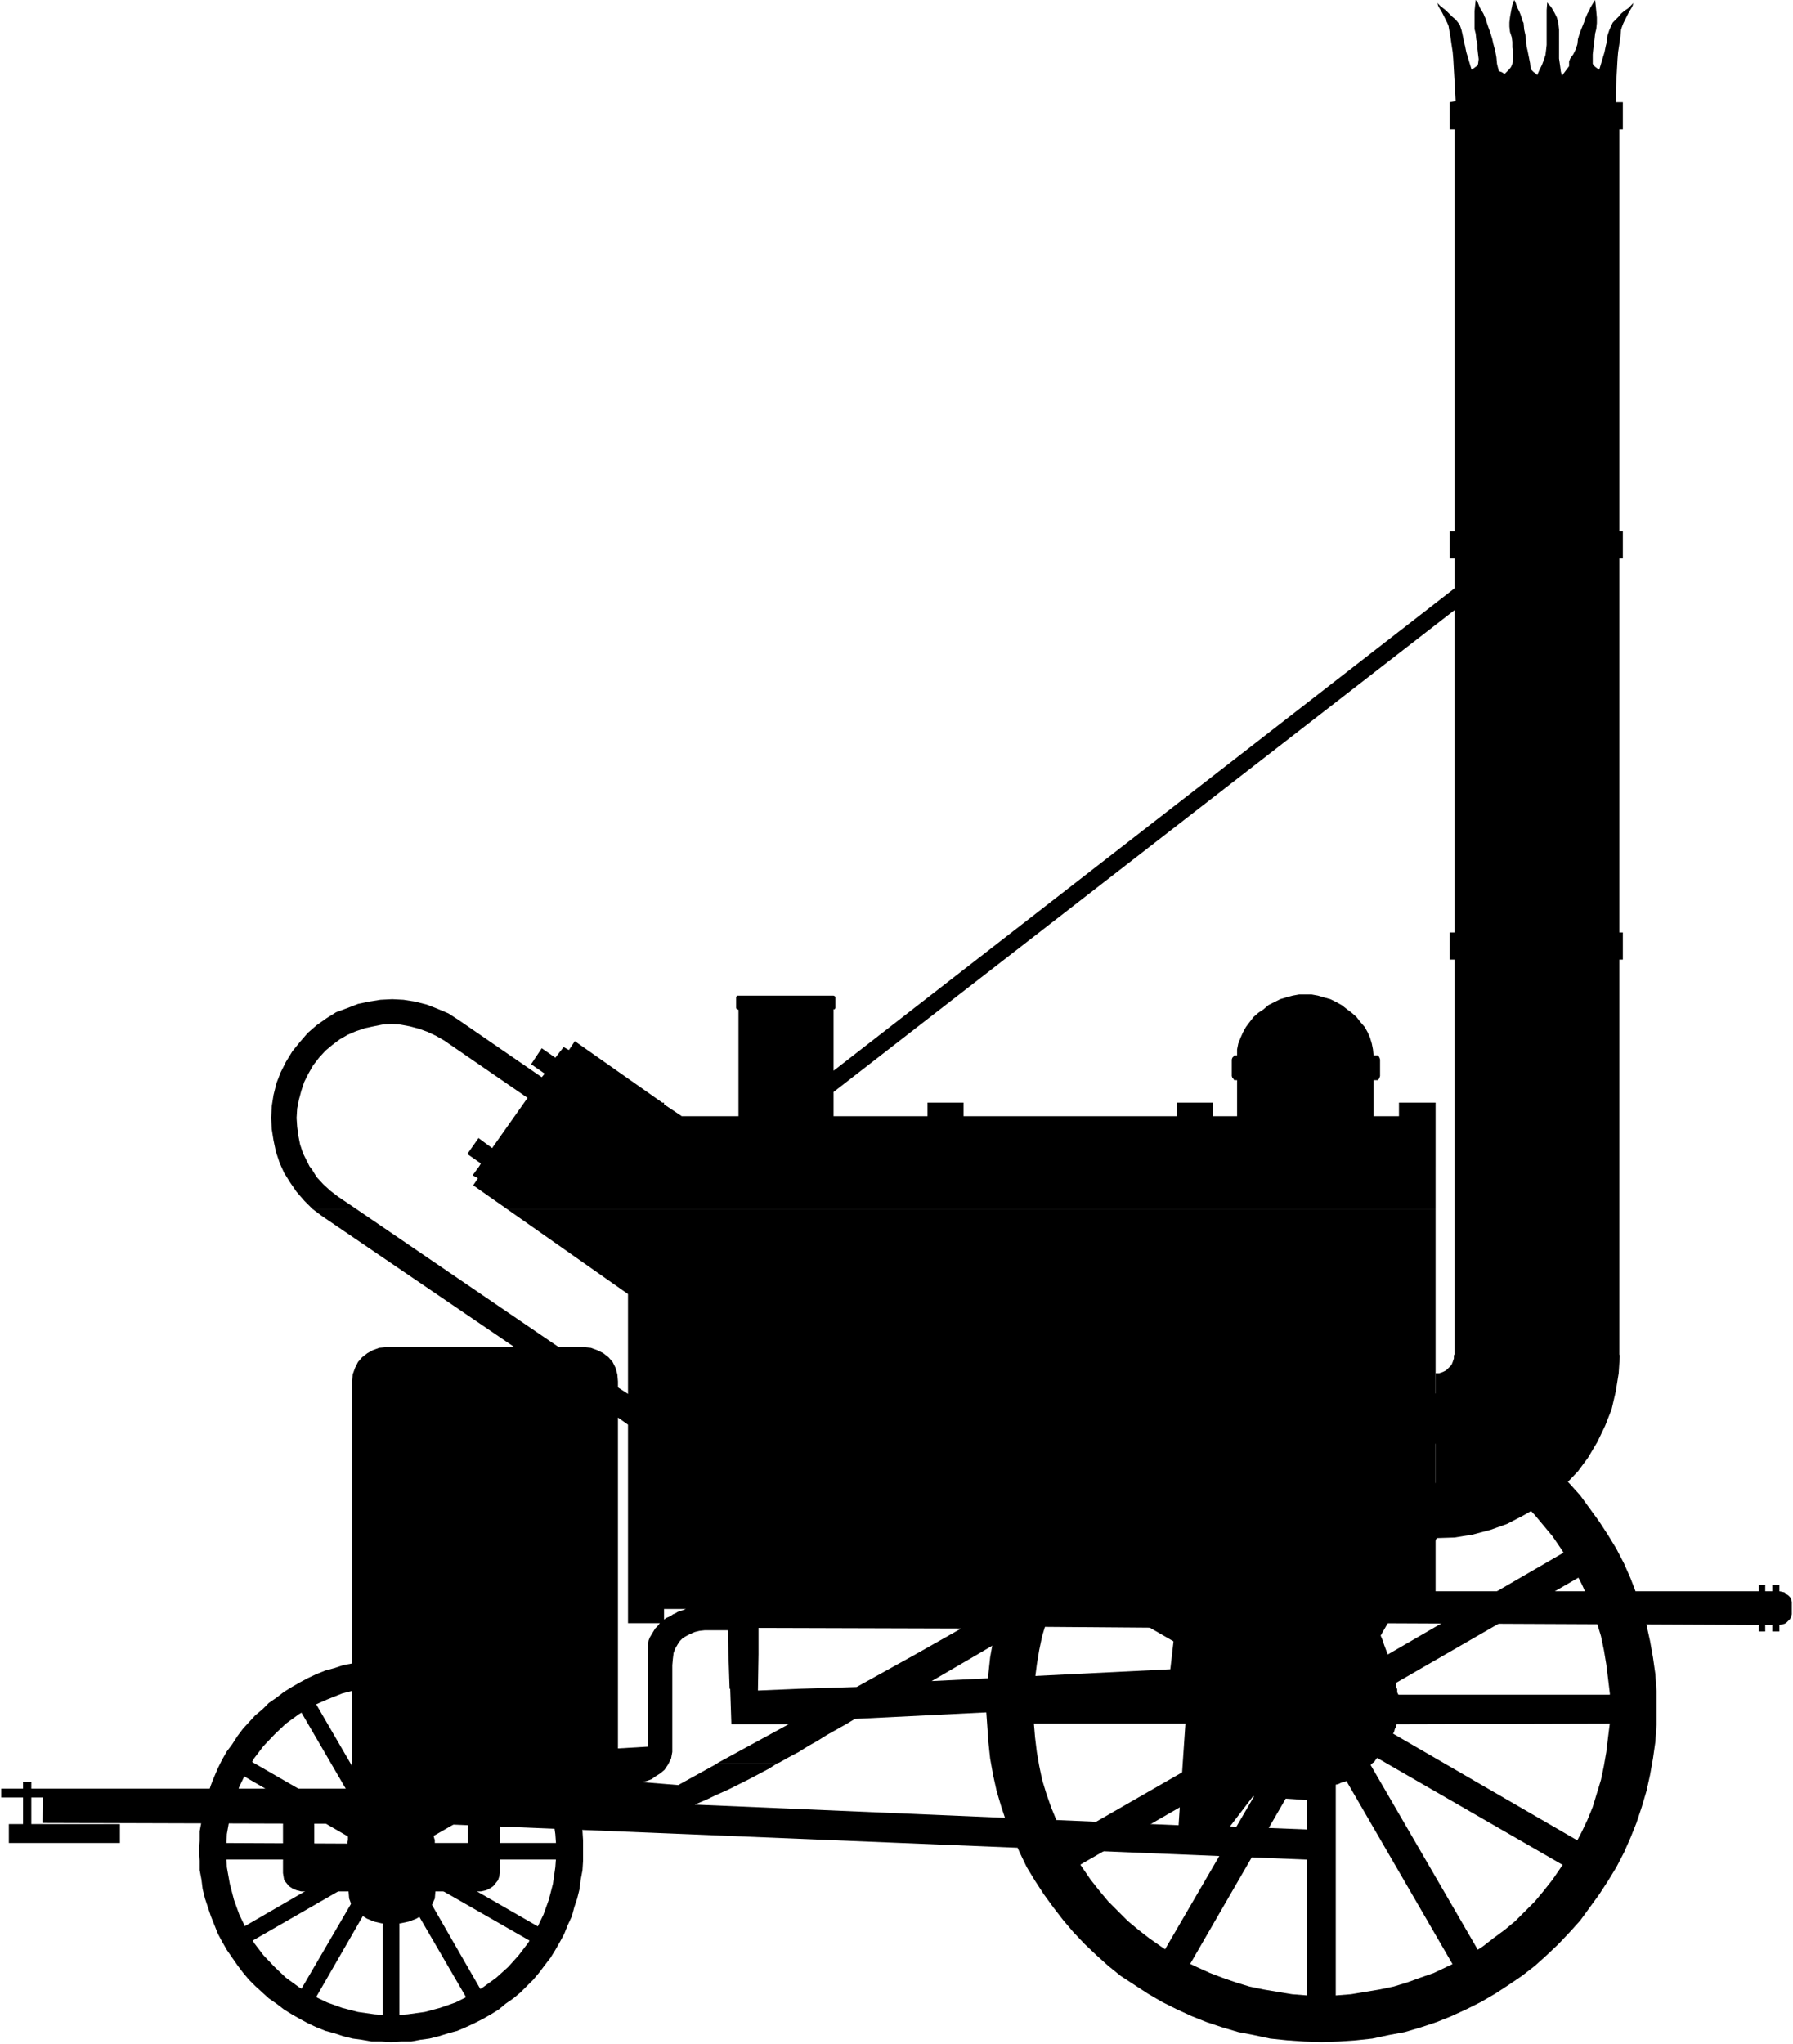
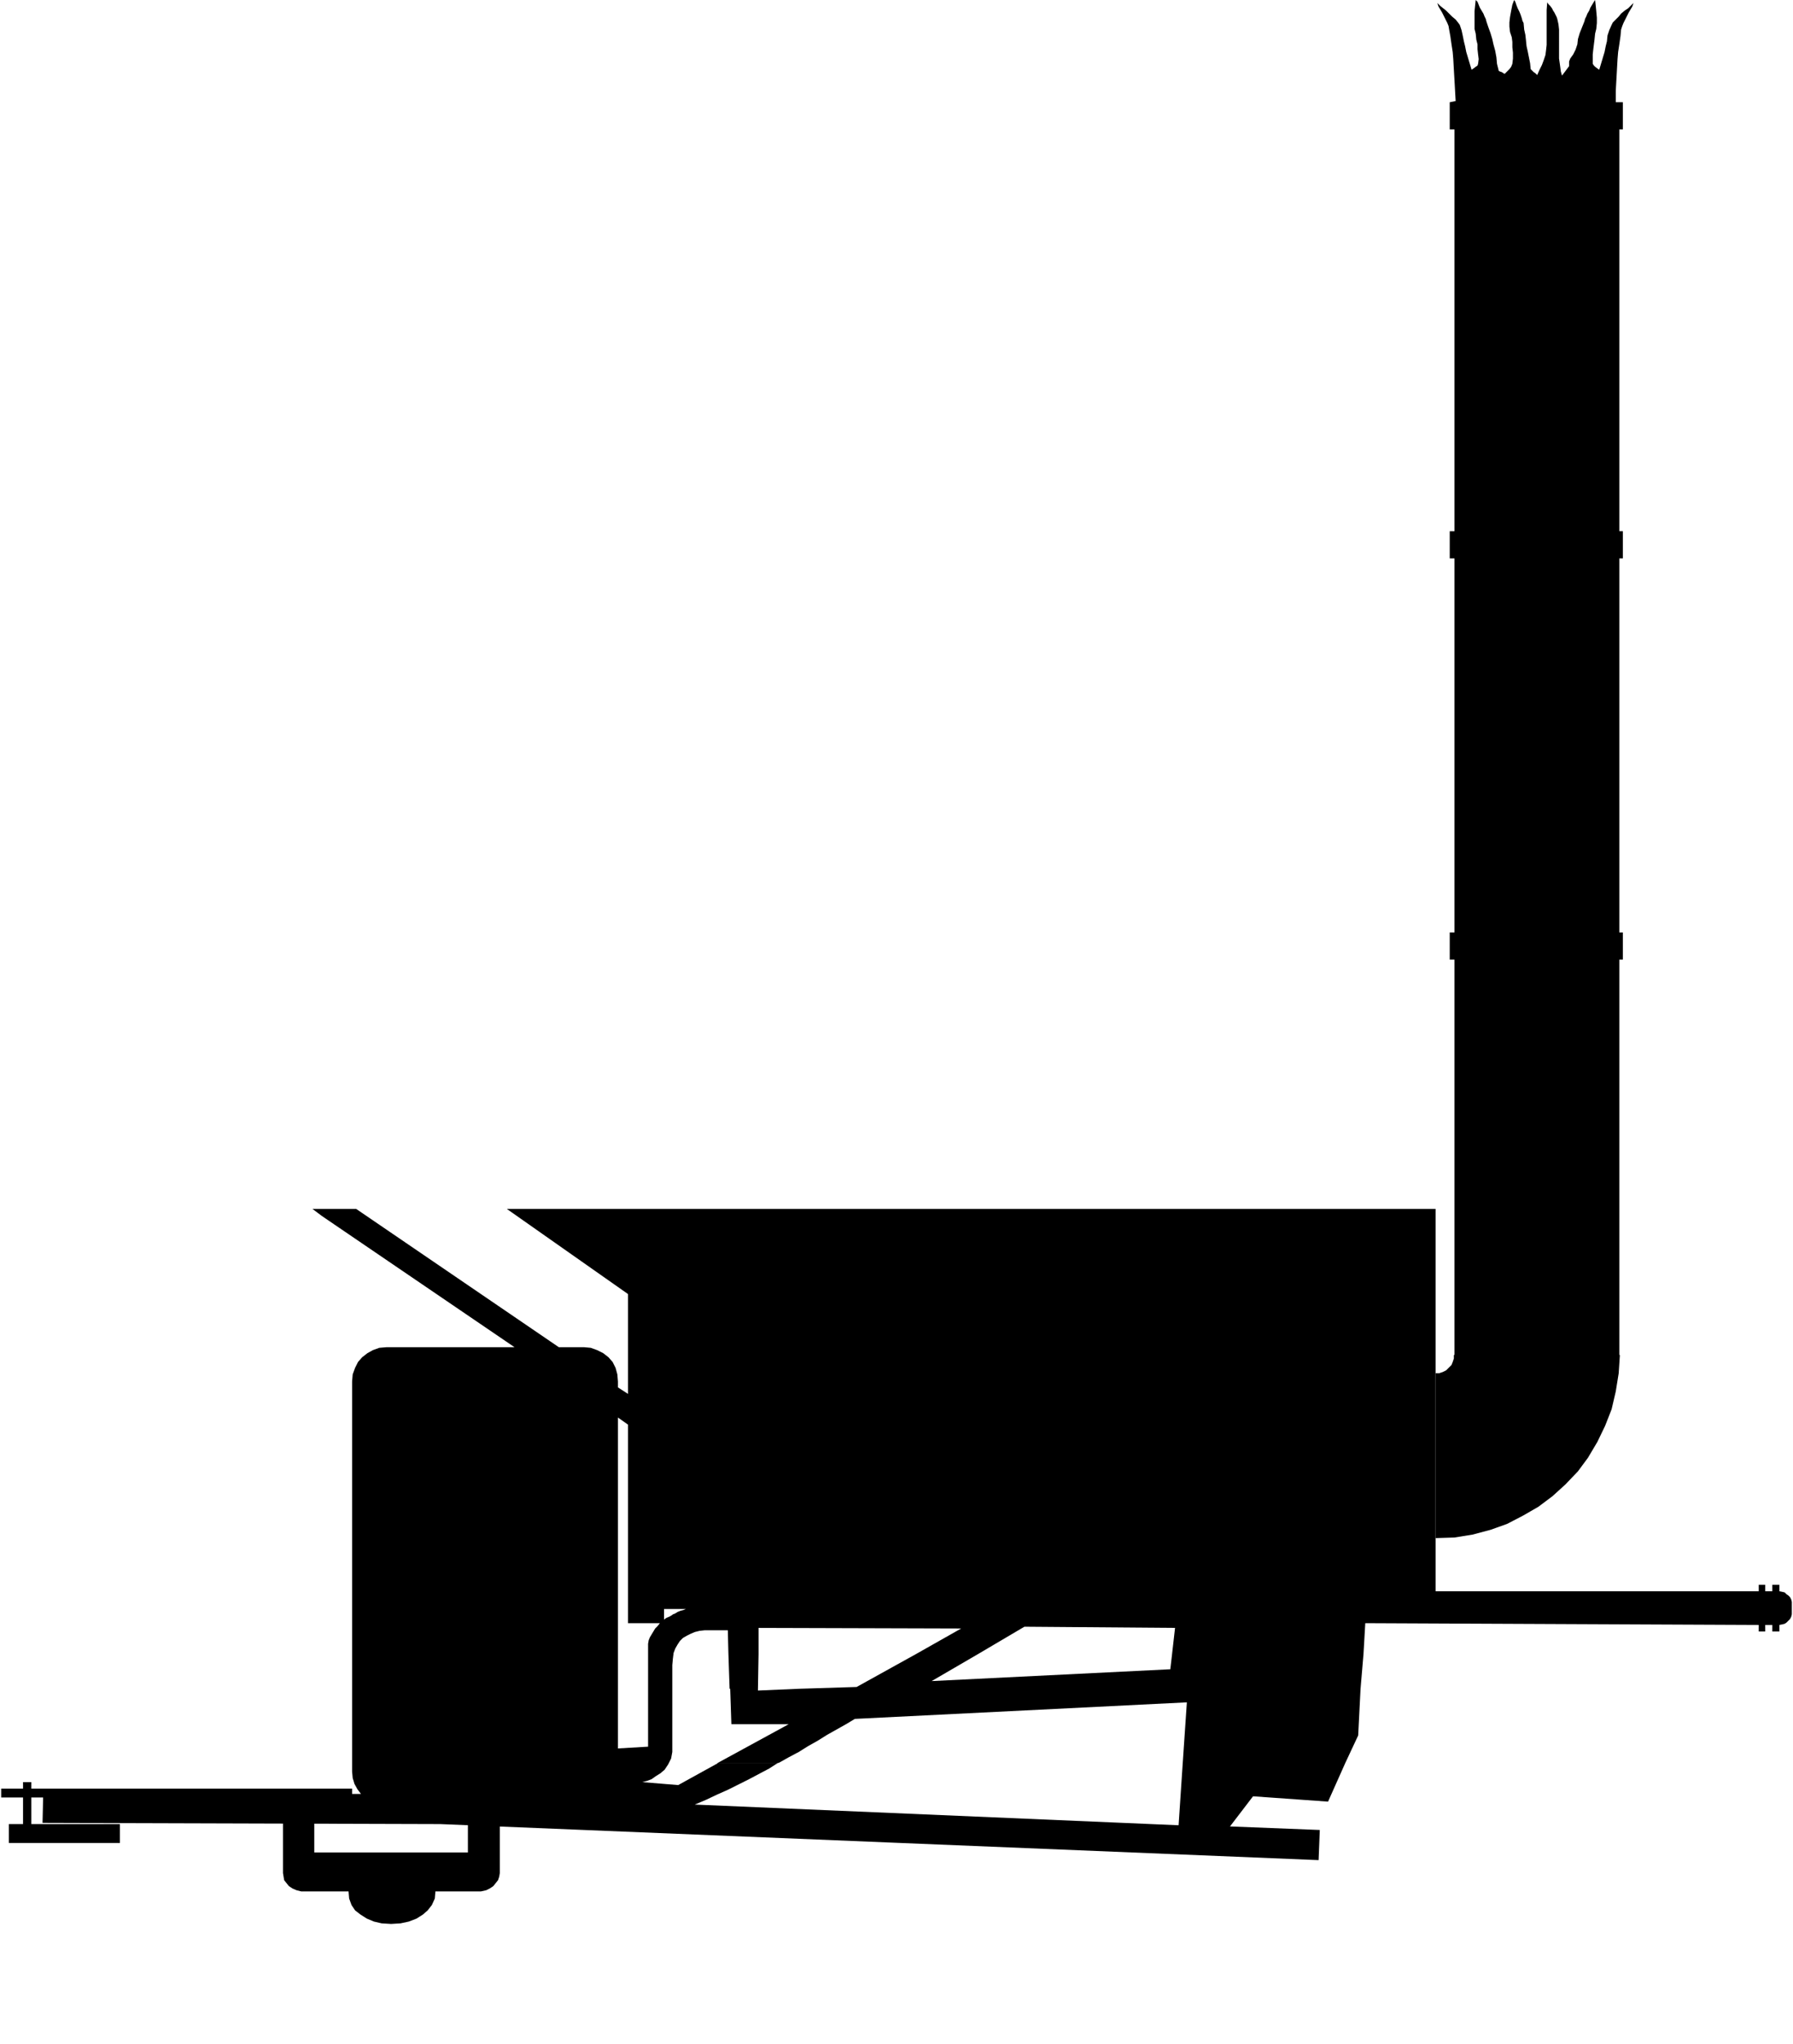
<svg xmlns="http://www.w3.org/2000/svg" fill-rule="evenodd" height="558.891" preserveAspectRatio="none" stroke-linecap="round" viewBox="0 0 3035 3459" width="490.455">
  <style>.brush1{fill:#000}.pen1{stroke:none}</style>
  <path class="pen1 brush1" d="m662 3256-16-1-13-3-12-5-11-7-9-7-6-9-4-11-1-12h-80l-8-2-7-3-6-4-4-5-4-5-1-6-1-6v-96h53v61h260v-61h54v96l-1 6-2 6-4 5-4 5-6 4-6 3-9 2h-77l-1 12-5 11-7 9-8 7-11 7-13 5-14 3-16 1zm2079-963v-669h6v-46h-6V945h6v-46h-6V219h6v-46h-12v-19l1-18 1-18 1-18 1-12 2-13 2-14 1-11 2-6 2-5 3-6 3-6 3-6 3-5 3-5 2-6-5 5-4 4-6 4-6 5-4 5-5 5-5 5-2 4-4 9-3 9-1 10-2 8-2 10-3 10-3 10-3 10-3-2-4-3-2-2-2-3V92l1-9 1-8 1-8 1-10 2-8 1-10v-9l-1-11-1-10-1-9-2 3-3 5-3 5-2 5-3 5-2 5-2 4-1 4-4 10-4 10-3 10-1 9-3 9-4 8-5 7-2 5v8l-3 4-3 4-3 4-3 4-2-7-1-8-1-7-1-7V50l-1-9-2-9-1-3-2-4-2-4-2-3-2-4-3-4-3-3-2-3-1 13v59l-1 9-1 8-3 9-3 8-4 8-4 9-3-3-3-2-3-3-2-2-1-10-2-10-2-10-2-9-1-10-1-9-2-9-1-11-2-4-1-4-2-6-2-5-3-6-2-5-2-6-2-3-3 8-2 10-2 11-1 9v7l1 9 3 9 1 8v9l1 9v10l-1 9-2 5-3 4-4 4-4 4-2-1-3-2-3-1-2-1-3-12-1-11-2-11-3-11-2-9-3-10-4-11-3-9-1-4-2-4-2-5-3-5-3-5-2-5-2-5-3-3-1 9-1 10v30l2 8 1 10 2 8v8l1 9 1 8-1 8-1 3-3 2-4 3-3 2-3-10-3-10-3-10-2-10-2-8-2-10-2-9-3-9-3-4-4-5-6-5-5-5-5-5-5-4-5-4-5-5 2 6 3 5 3 5 3 6 3 6 3 6 2 5 1 6 2 11 2 14 2 13 1 12 1 18 1 17 1 18 1 18-10 2v46h8v680h-8v46h8v633h-8v46h8v669h-1v6l-2 6-2 5-5 5-4 4-6 3-6 2h-6v279l32-1 31-5 30-8 28-10 27-14 26-15 24-18 22-20 21-22 17-23 16-27 13-27 11-28 7-30 5-31 2-31h-1z" />
-   <path class="pen1 brush1" d="m1669 2891 2-29 2-29 3-28 5-28 6-27 8-27 9-26 11-26 11-25 12-25 14-23 15-23 16-22 17-22 17-20 19-20 20-19 20-18 21-17 23-15 23-15 24-14 24-12 26-12 25-10 27-9 27-7 26-6 28-6 29-3 29-2 29-1 29 1 29 2 28 3 28 6 27 6 27 7 27 9 25 10 26 12 24 12 24 14 23 15 22 15 22 17 20 18 20 19 19 20 18 20 16 22 16 22 15 23 14 23 13 25 11 25 10 26 9 26 8 27 6 27 5 28 4 28 2 29v29h-79v-25l-3-25-3-24-4-24-5-24-7-23-7-22-9-22-10-22-11-21-12-20-13-20-13-19-15-18-15-18-16-17-17-16-18-15-19-15-18-14-20-13-21-11-21-11-21-10-23-8-22-8-23-7-24-5-24-4-24-4-25-1-25-1-25 1-25 1-24 4-24 4-24 5-23 7-23 8-21 8-22 10-21 11-21 11-19 13-20 14-18 15-18 15-17 16-16 17-15 18-15 18-13 19-13 20-12 20-11 21-9 22-9 22-8 22-7 23-5 24-4 24-3 24-2 25-1 25h-80zm0 0 2 28 2 29 3 28 5 28 6 27 8 27 9 27 11 25 11 25 12 25 14 23 15 23 16 22 17 22 17 20 19 20 20 19 20 18 21 17 23 15 23 15 24 14 24 12 26 12 25 10 27 9 27 8 26 5 28 6 29 3 29 2 29 1 29-1 29-2 28-3 28-6 27-5 27-8 27-9 25-10 26-12 24-12 24-14 23-15 22-15 22-17 20-18 20-19 19-20 18-20 16-22 16-22 15-23 14-23 13-25 11-25 10-25 9-27 8-27 6-27 5-28 4-28 2-29v-28h-79v25l-3 24-3 25-4 23-5 24-7 23-7 23-9 22-10 21-11 21-12 21-13 19-13 19-15 19-15 18-16 16-17 17-18 15-19 14-18 14-20 13-21 12-21 10-21 10-23 8-22 8-23 7-24 5-24 4-24 4-25 2h-50l-25-2-24-4-24-4-24-5-23-7-23-8-21-8-22-10-21-10-21-12-19-13-20-14-18-14-18-15-17-17-16-16-15-18-15-19-13-19-13-19-12-21-11-21-9-21-9-22-8-23-7-23-5-24-4-23-3-25-2-24-1-25h-80zM337 3132l1-17v-16l3-16 2-16 4-16 5-15 5-15 6-15 6-14 7-14 8-14 9-12 9-14 9-12 10-11 11-12 12-10 11-11 13-9 13-10 13-8 14-8 13-7 15-7 15-6 15-4 15-5 16-3 15-3 17-3 17-1h33l17 1 16 3 15 3 16 3 16 5 15 4 14 6 15 7 14 7 14 8 13 8 12 10 13 9 12 11 11 10 11 12 10 11 9 12 10 14 8 12 8 14 7 14 6 14 7 15 4 15 5 15 4 16 2 16 3 16 1 16v17h-45l-2-28-4-28-7-27-9-25-12-25-14-23-16-21-18-20-20-18-22-16-23-14-24-11-26-10-26-7-29-4-28-1-28 1-28 4-27 7-25 10-25 11-23 14-22 16-19 18-19 20-16 21-13 23-12 25-9 25-7 27-5 28-1 28h-46zm0 0 1 17v16l3 16 2 16 4 16 5 15 5 15 6 15 6 15 7 13 8 14 9 13 9 13 9 12 10 12 11 11 12 11 11 10 13 9 13 10 13 8 14 8 13 7 15 7 15 6 15 4 15 5 16 4 15 2 17 3h17l16 1 17-1h17l16-3 15-2 16-4 16-5 15-4 14-6 15-7 14-7 14-8 13-8 12-10 13-9 12-10 11-11 11-11 10-12 9-12 10-13 8-13 8-14 7-13 6-15 7-15 4-15 5-15 4-16 2-16 3-16 1-16v-17h-45l-2 28-4 28-7 27-9 25-12 25-14 23-16 21-18 20-20 18-22 16-23 14-24 12-26 9-26 7-29 4-28 2-28-2-28-4-27-7-25-9-25-12-23-14-22-16-19-18-19-20-16-21-13-23-12-25-9-25-7-27-5-28-1-28h-46z" />
-   <path class="pen1 brush1" d="m2310 2717-6-8-6-8-6-7-5-6-7-6-6-5-7-4-6-4v-278h-49v278l-7 4-6 4-6 5-7 6-6 6-6 7-5 7-5 8-157-270-5 3-6 3-5 3-5 3-5 3-6 3-5 3-5 4 171 296-3 8-3 9-3 7-3 9-310-179-3 6-4 5-3 5-3 5-3 6-3 5-2 6-4 5 321 185-1 5-1 5-1 5-1 6-371-2v49h374l1 5 2 4 1 4 2 4-324 186 3 6 2 6 4 5 3 5 3 5 3 6 3 5 4 5 326-188 2 3 3 3 3 3 3 4-188 323 6 3 5 4 5 3 5 3 5 3 6 3 5 3 6 2 185-320h3l2 1h3l1 1 3 1 2 1 2 1h3v370l6 1h37l6-1v-370h2l3-1 2-1 2-1 3-1h2l2-1 2-1 186 321 6-3 5-2 6-3 5-4 5-3 6-3 5-3 5-3-188-324 3-3 3-2 2-3 3-4 326 188 3-5 3-5 4-6 3-5 3-5 2-5 3-6 3-5-323-187 2-4 1-4 2-4 1-4 373-1 1-12v-24l-1-13h-370l-2-4v-5l-2-5v-6l319-184-2-6-3-5-3-5-3-6-3-5-3-5-3-5-4-6-309 179-3-8-3-8-3-9-3-7 171-297-5-3-5-3-5-4-6-3-5-2-5-3-5-4-6-2-156 270zM704 3033l-3-5-3-4-4-4-4-5-3-2-4-4-3-3-4-1v-159h-4l-3-1h-14l-3 1h-4v159l-4 1-4 3-3 3-4 3-3 4-3 5-4 4-2 4-90-155-4 2-3 2-3 1-3 2-3 2-2 2-3 1-4 2 99 170-2 5-2 4-2 5-2 5-177-102-4 6-4 6-3 6-3 6 183 106v6l-1 3v3l-213-1v28h214v3l2 2v2l1 3-185 107 3 6 3 6 4 6 4 6 186-107 2 1 2 2 1 2 2 2-108 185 4 2 3 2 2 2 3 2 3 1 4 2 3 1 3 2 106-184 3 1h3l2 1 3 1v212h3l4 1h14l3-1h4v-212l3-1 2-1 2-1h3l107 184 4-2 3-1 3-2 3-2 3-1 3-2 2-2 3-2-107-186 2-1 1-2 2-2 1-1 187 107 4-6 3-6 4-6 3-6-186-107 2-3v-2l1-2 2-3h213v-28H736v-5l-1-3-1-4 183-105-3-7-3-5-3-6-4-6-177 102-2-5-2-5-2-4-2-5 99-169-3-2-3-2-3-2-3-2-3-1-3-2-3-2-3-2-90 156zM476 1974l-3-7-6-18-4-19-3-19-1-19 1-20 3-19 5-20 7-18 9-18 11-18 13-16 13-15 15-13 17-12 16-10 19-7 18-7 19-4 19-3 20-1 19 1 19 3 20 5 18 7 19 8 17 11 141 97 5-6-23-16 18-27 23 16 14-18 9 5 10-15 148 104h3v3l30 20h96v-180l-2-1h-1l-1-2v-19l1-1 1-1h163l2 1 1 1v19l-1 2h-2v104l1173-911 18 23-1191 924v41h159v-23h61v23h361v-23h61v23h41v-61h-5l-1-2-2-2-1-3v-28l1-3 2-2 1-2h5v-10l2-10 4-10 4-9 5-9 6-8 7-9 8-7 9-6 8-7 10-5 10-5 10-3 11-3 11-2h21l11 2 10 3 11 3 10 5 9 5 9 7 8 6 8 7 7 9 7 8 5 9 4 9 3 10 2 10 1 10h7l2 2 1 2 1 3v28l-1 3-1 2-2 2h-7v61h43v-23h62v108H811l3-5-23-16 19-27 23 17 60-85-141-97-14-8-15-7-14-5-15-4-16-3-15-1-16 1-15 3-14 3-15 5-14 6-14 8-12 9-12 10-11 12-10 13-8 14-7 14-5 15-4 15-3 15-1 16 1 15 2 15 3 15 5 15 7 14 4 8h-48zm53 72-14-14-13-15-11-16-10-16-5-11h48l4 5 8 13 11 12 12 11 13 10 31 21h-74zm329 0-57-40 8-12-9-5 11-15h1619v72H858z" />
  <path class="pen1 brush1" d="M596 2732v-394l1-12 4-11 5-10 7-8 9-7 9-5 11-4 12-1h217l-326-222-16-12h74l343 234h43l11 1 11 4 10 5 9 7 7 8 5 10 3 11 1 12v10l17 11v-169l-205-144h1572v647h547v-11h11v11h12v-11h12v11l5 1 4 1 3 3 3 2 3 3 2 4 1 4v21H1139l3-1 5-3 5-2 4-1 5-2h-37v9h-61v-321l-17-12v333H596zm0 67v-67h450v67H596zm501 0v-17l1-6 2-5 3-5 3-5 3-5 4-4 4-5h-54v-15h61v9l4-3 5-2 5-3 1-1h1894l-1 4-2 4-3 3-3 3-3 2-4 1-5 1v11h-12v-11h-12v11h-11v-11l-666-3-3 52h-324l5-44-255-2-78 46h-105l76-43-343-1v44h-51l-1-40h-39l-9 1-8 2-7 3-6 3-7 4-5 5-4 6-4 7-3 8v1h-43zm-501 59v-59h450v59H596zm501 0v-59h43l-1 8-1 11v40h-41zm138 0-2-59h51l-1 59h-48zm118 0 97-3 101-56h105l-79 46 404-20 3-26h324l-5 59h-950zm-757 126v-126h450v101l51-3v-98h41v107l-2 11-4 8H596zm618 0 121-66h-97l-2-60h47v3l70-3h950l-4 79-22 47h-275l7-103-562 28-15 9-16 9-16 9-16 10-16 9-16 10-17 9-16 9-3 1h-102zm-618 0v14l1 11 3 10 5 9 6 8h-15v-9H53v-11H39v11H2v15h37v45H15v32h188v-32H53v-45h20l-1 43 673 2 1487 61 2-51-152-6 39-51 127 9 29-65h-275l-7 105-819-35 19-8 19-9 18-8 18-9 18-9 17-9 17-9 14-9h-101l-67 37-61-5 8-2 8-3 7-5 8-5 7-6 6-9 1-2H596z" />
</svg>